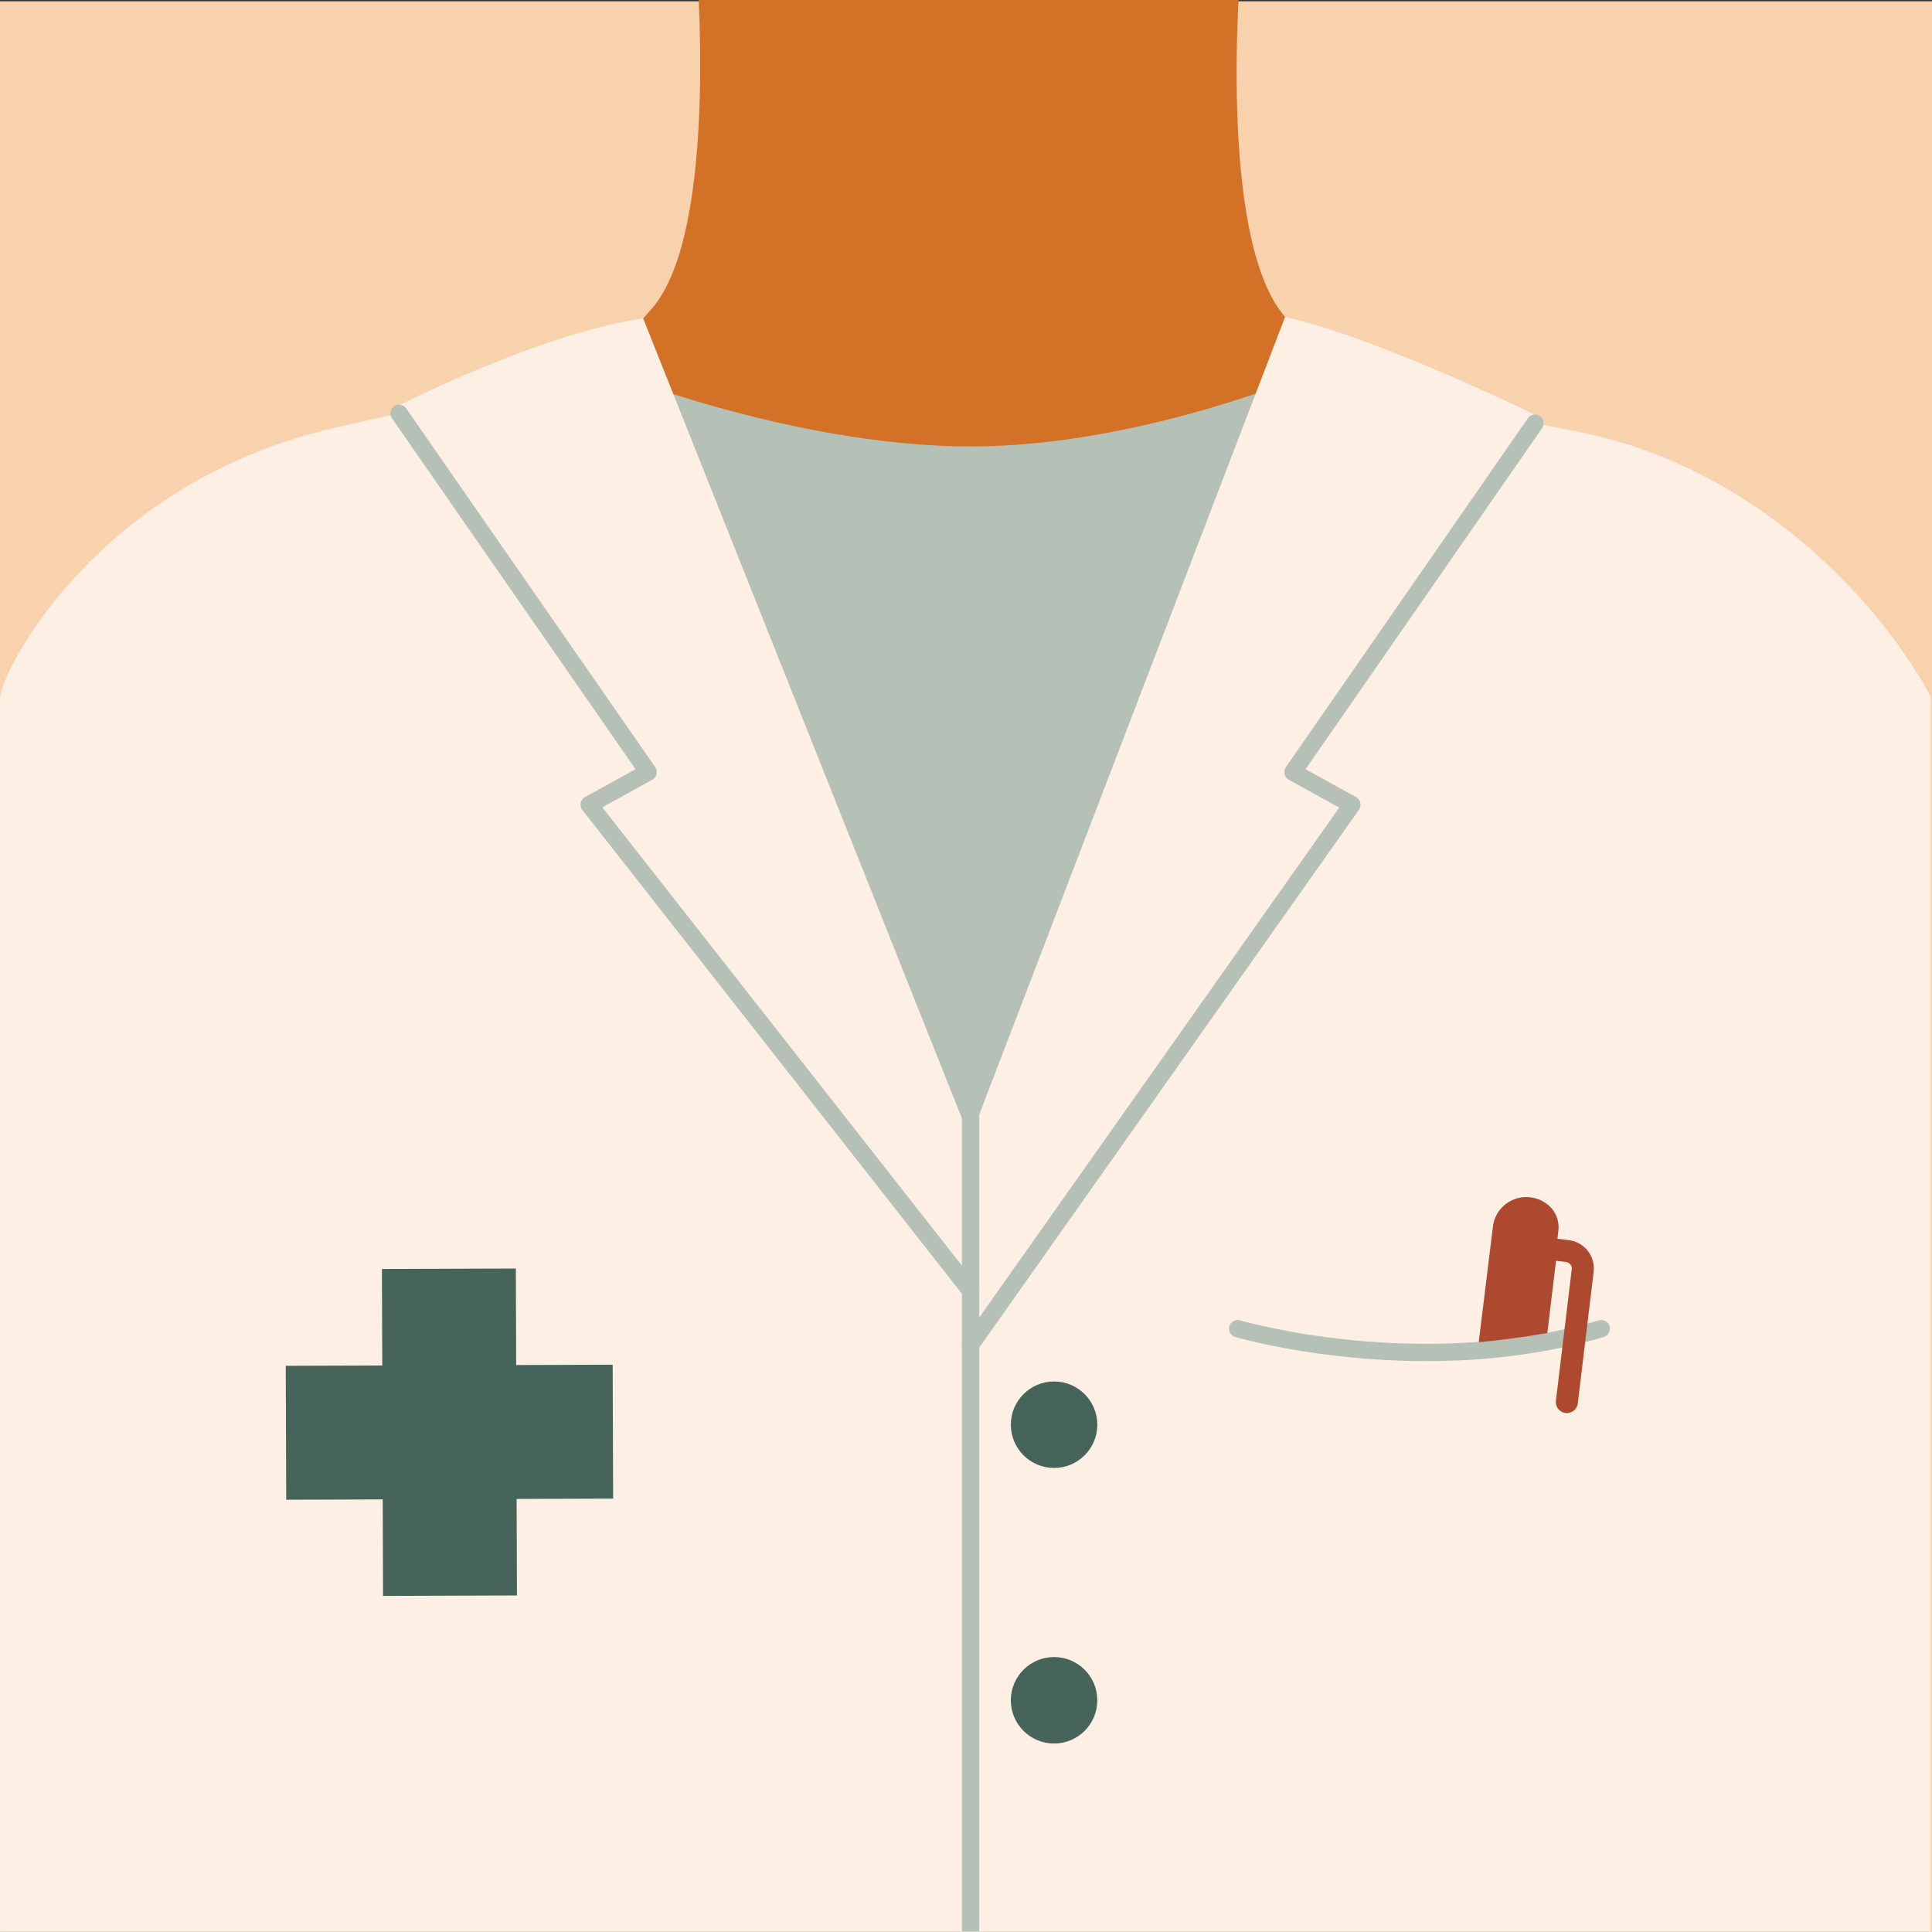
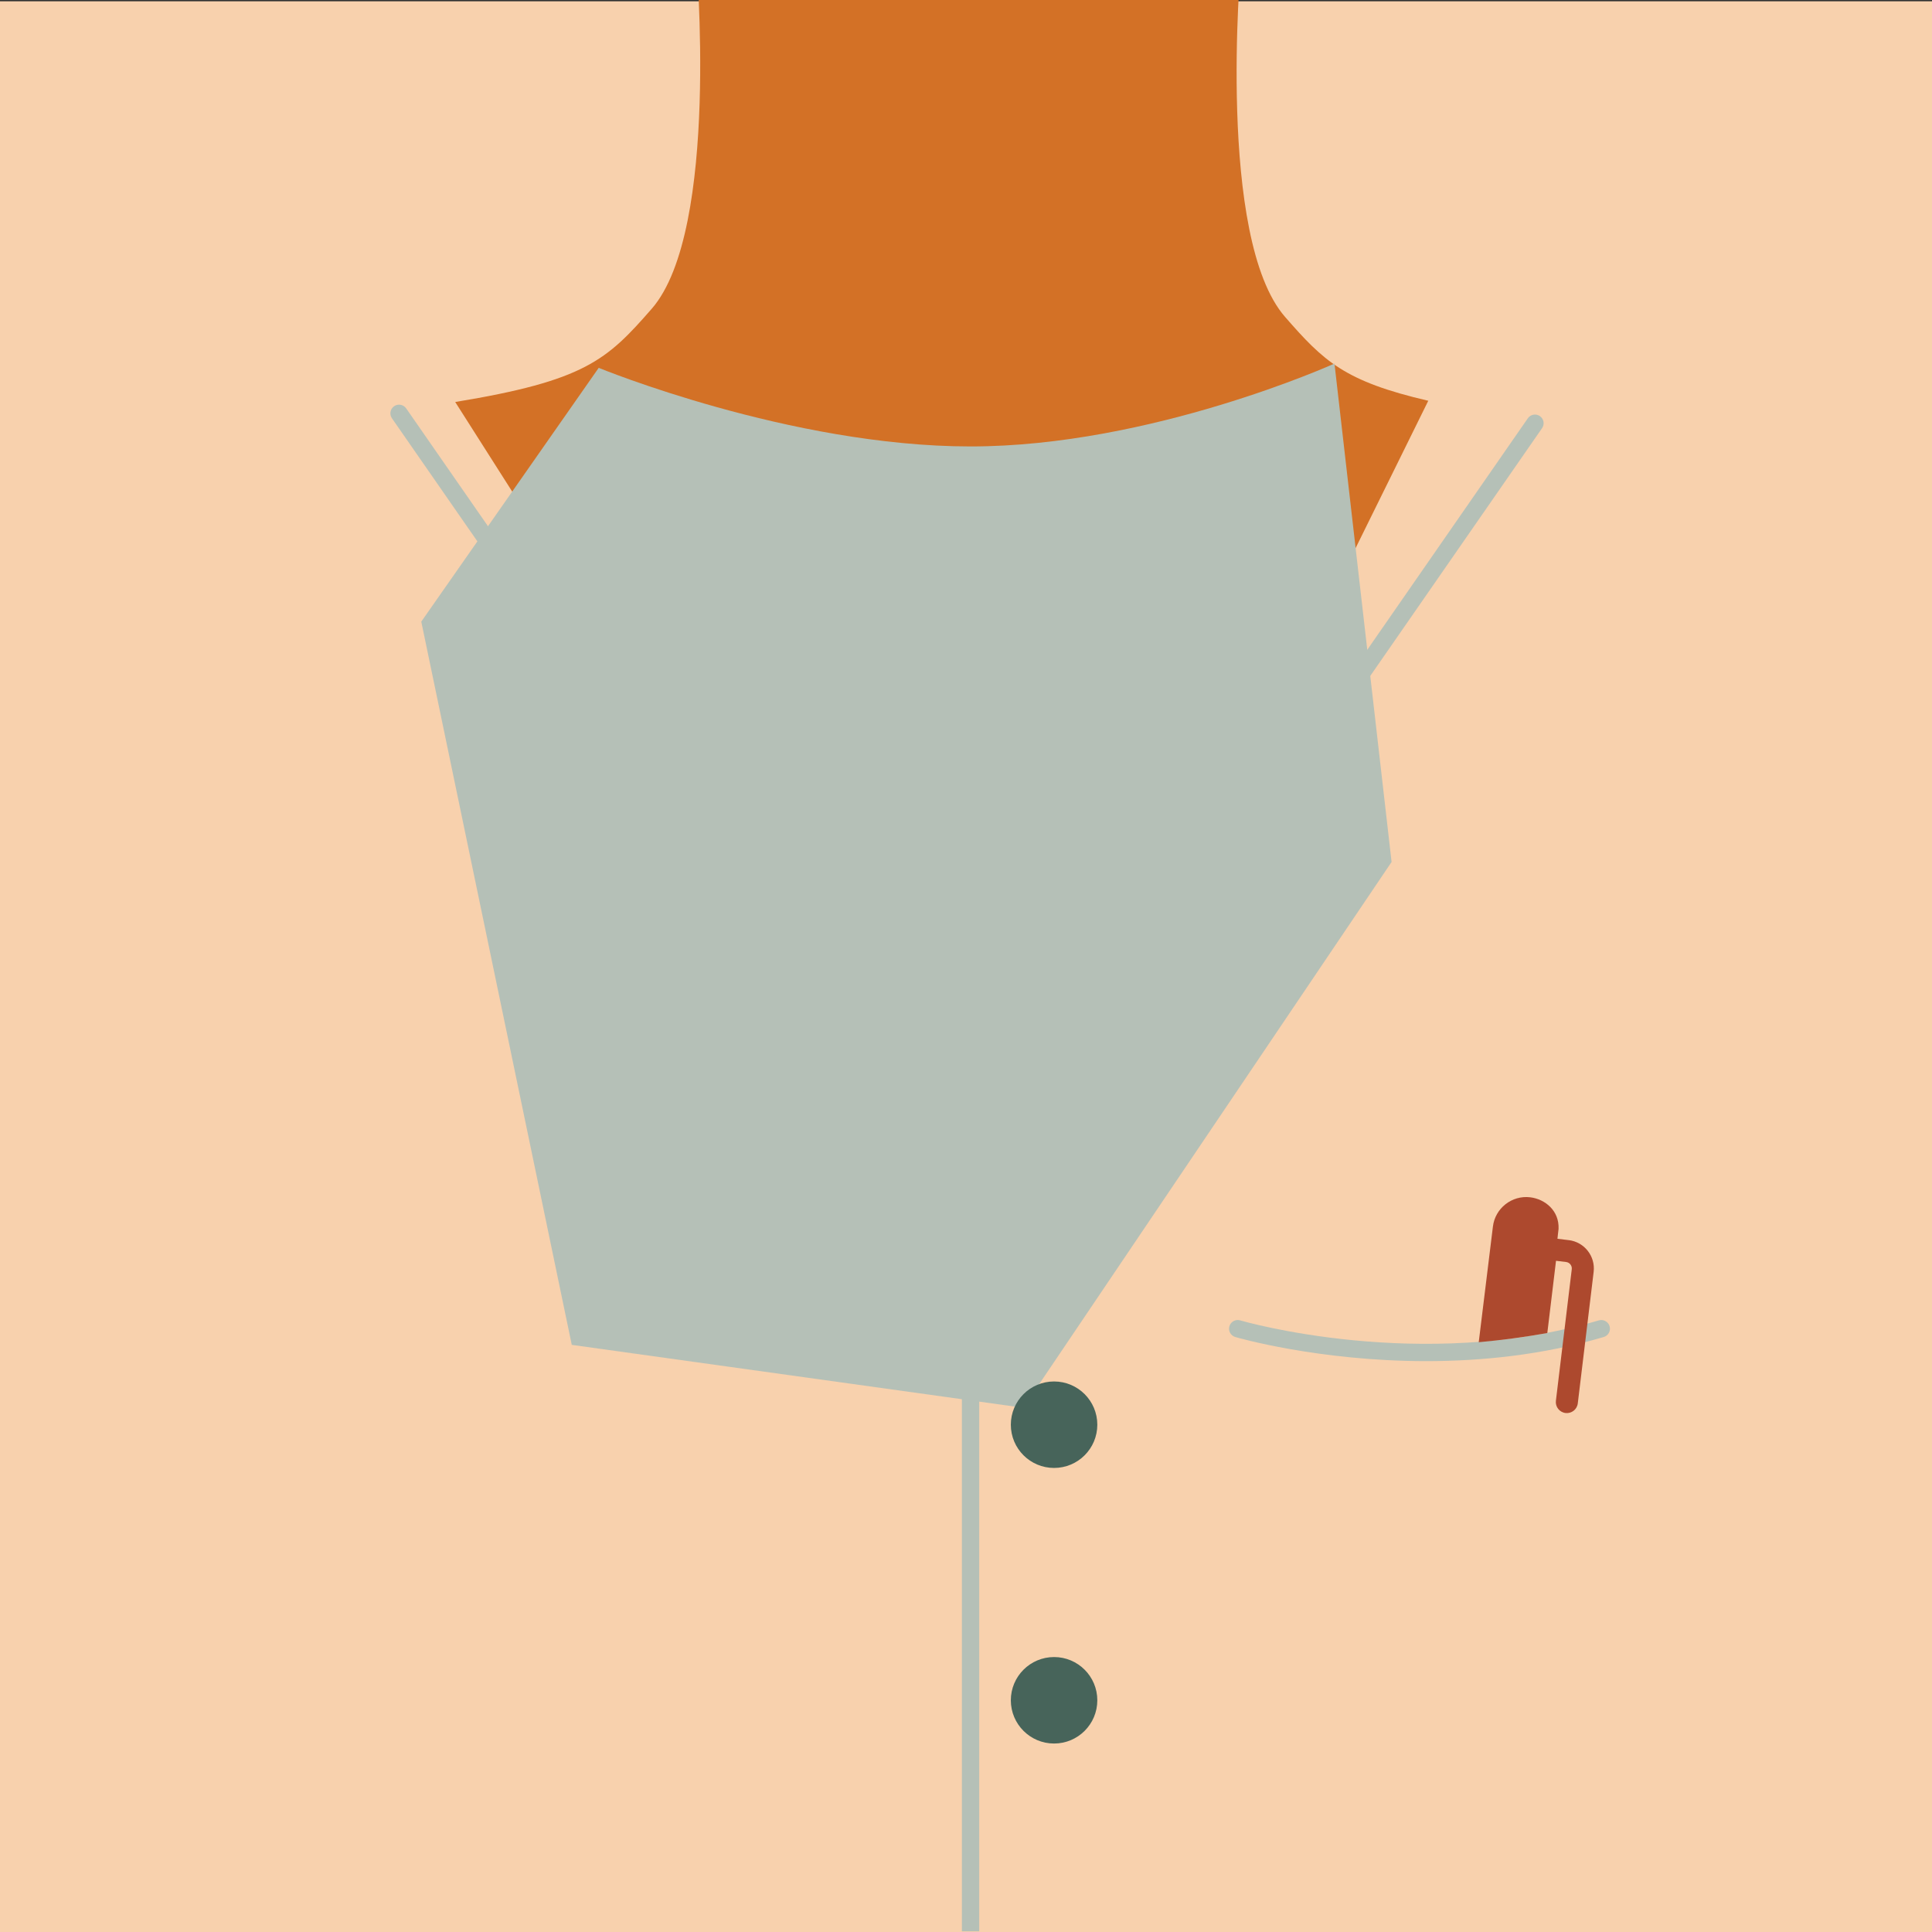
<svg xmlns="http://www.w3.org/2000/svg" id="Layer_1" data-name="Layer 1" viewBox="0 0 1500 1500">
  <rect x="0" y="0" width="1500" height="1500" fill="#333333" stroke="none" />
  <defs>
    <style>
      .cls-1 {
        fill: none;
      }

      .cls-2 {
        fill: #d37126;
      }

      .cls-3 {
        fill: #fdefe3;
      }

      .cls-4 {
        fill: #b5c0b7;
      }

      .cls-5 {
        fill: #47645a;
      }

      .cls-6 {
        fill: #ad492e;
      }

      .cls-7 {
        fill: #f8d1ad;
      }

      .cls-8 {
        clip-path: url(#clippath);
      }
    </style>
    <clipPath id="clippath">
      <rect class="cls-1" x=".07" y="-1" width="1498.93" height="1500.47" />
    </clipPath>
  </defs>
  <rect class="cls-7" y="1" width="1500" height="1500" />
  <g id="Offentlig_vård_version_2" data-name="Offentlig vård version 2">
    <g class="cls-8">
      <g>
        <path class="cls-2" d="M1108.9,311.15c-65.11-15.1-81.19-30.73-111.16-65.08-53.28-61.06-34.39-273.26-34.39-273.26l-422.96-6.35s18.89,212.19-34.39,273.26c-34.85,39.95-52.05,55.89-152.58,72.39l380.35,597.77h79.81l295.33-598.73Z" />
        <path class="cls-4" d="M464.84,285.59s148.42,61.03,288.7,61.03,282.54-64.35,282.54-64.35l44.34,386.96-285.99,423.75-350.51-48.83-116.84-561.51,137.76-197.05Z" />
-         <path class="cls-3" d="M1516.65,588.36c-6.27-54.26-114.06-217.98-290.19-252.86-12.45-2.47-23.97-4.76-34.71-6.92l4.63-4.32s-124.72-61.57-198.64-78.2l-244.63,637.99L499.37,247.24c-79.39,11.07-193.22,69.18-193.22,69.18l3.67,4.51c-15.08,3.32-31.48,6.98-49.45,11.09C87.24,371.65,12.02,501.77,1.58,534.72c-31.45,99.25-29.68,1487.78-29.68,1487.78l1559.05,6.35s-2.35-1337.06-14.31-1440.48Z" />
        <path class="cls-4" d="M753.55,1008.88c-2,0-3.97-.88-5.3-2.58l-296.09-377.39c-1.22-1.55-1.69-3.56-1.3-5.5.39-1.93,1.61-3.6,3.34-4.55l39.23-21.68-189.13-272.42c-2.12-3.05-1.36-7.25,1.69-9.37,3.06-2.12,7.25-1.36,9.37,1.69l193.38,278.55c1.08,1.56,1.46,3.52,1.02,5.37s-1.63,3.44-3.3,4.36l-38.83,21.46,291.21,371.16c2.3,2.92,1.78,7.16-1.14,9.45-1.23.97-2.7,1.44-4.15,1.44Z" />
        <path class="cls-4" d="M753.53,1050.89c-1.34,0-2.7-.4-3.88-1.23-3.04-2.14-3.76-6.34-1.62-9.38l291.76-413.25-39.18-21.65c-1.67-.92-2.86-2.5-3.3-4.36-.43-1.85-.06-3.81,1.02-5.37l187.87-270.89c2.12-3.05,6.31-3.82,9.37-1.7,3.05,2.12,3.81,6.31,1.69,9.37l-183.62,264.77,39.23,21.68c1.67.93,2.88,2.52,3.3,4.39s.04,3.82-1.06,5.39l-296.09,419.39c-1.31,1.86-3.39,2.85-5.5,2.85Z" />
        <path class="cls-4" d="M753.54,1571.74c-3.72,0-6.73-3.01-6.73-6.73v-751.23c0-3.72,3.01-6.73,6.73-6.73s6.73,3.01,6.73,6.73v751.23c0,3.72-3.01,6.73-6.73,6.73Z" />
        <circle class="cls-5" cx="818.38" cy="1106.14" r="33.57" />
        <circle class="cls-5" cx="818.38" cy="1320.1" r="33.57" />
        <path class="cls-4" d="M1107.49,1056.78c-84.15,0-147.52-18.45-148.46-18.74-3.56-1.06-5.59-4.81-4.53-8.37,1.06-3.56,4.81-5.58,8.37-4.53,1.39.41,140.29,40.77,278.46,0,3.57-1.05,7.31.99,8.36,4.55,1.05,3.57-.99,7.31-4.55,8.36-47.6,14.05-95.27,18.73-137.65,18.73Z" />
        <path class="cls-6" d="M1217.97,962.84l-8.76-1.06c-.05-.36.85-7.32.86-7.68.58-14.25-10.56-23.14-22.04-24.53-14.2-1.71-27.22,8.5-28.93,22.7l-11.02,89.83c17.43-1.58,35.24-3.91,53.25-7.15l6.76-56.07,7.83.94c2.75.33,4.73,2.85,4.4,5.6l-12.32,102.12c-.57,4.69,2.78,8.96,7.47,9.52,4.69.57,8.96-2.78,9.52-7.47l12.32-102.12c1.46-12.13-7.21-23.18-19.34-24.64Z" />
-         <polygon class="cls-5" points="475.68 1059.56 400.76 1059.81 400.51 984.89 296.53 985.24 296.79 1060.16 221.86 1060.41 222.21 1164.39 297.14 1164.13 297.39 1239.06 401.36 1238.71 401.11 1163.78 476.03 1163.53 475.68 1059.56" />
      </g>
    </g>
  </g>
</svg>